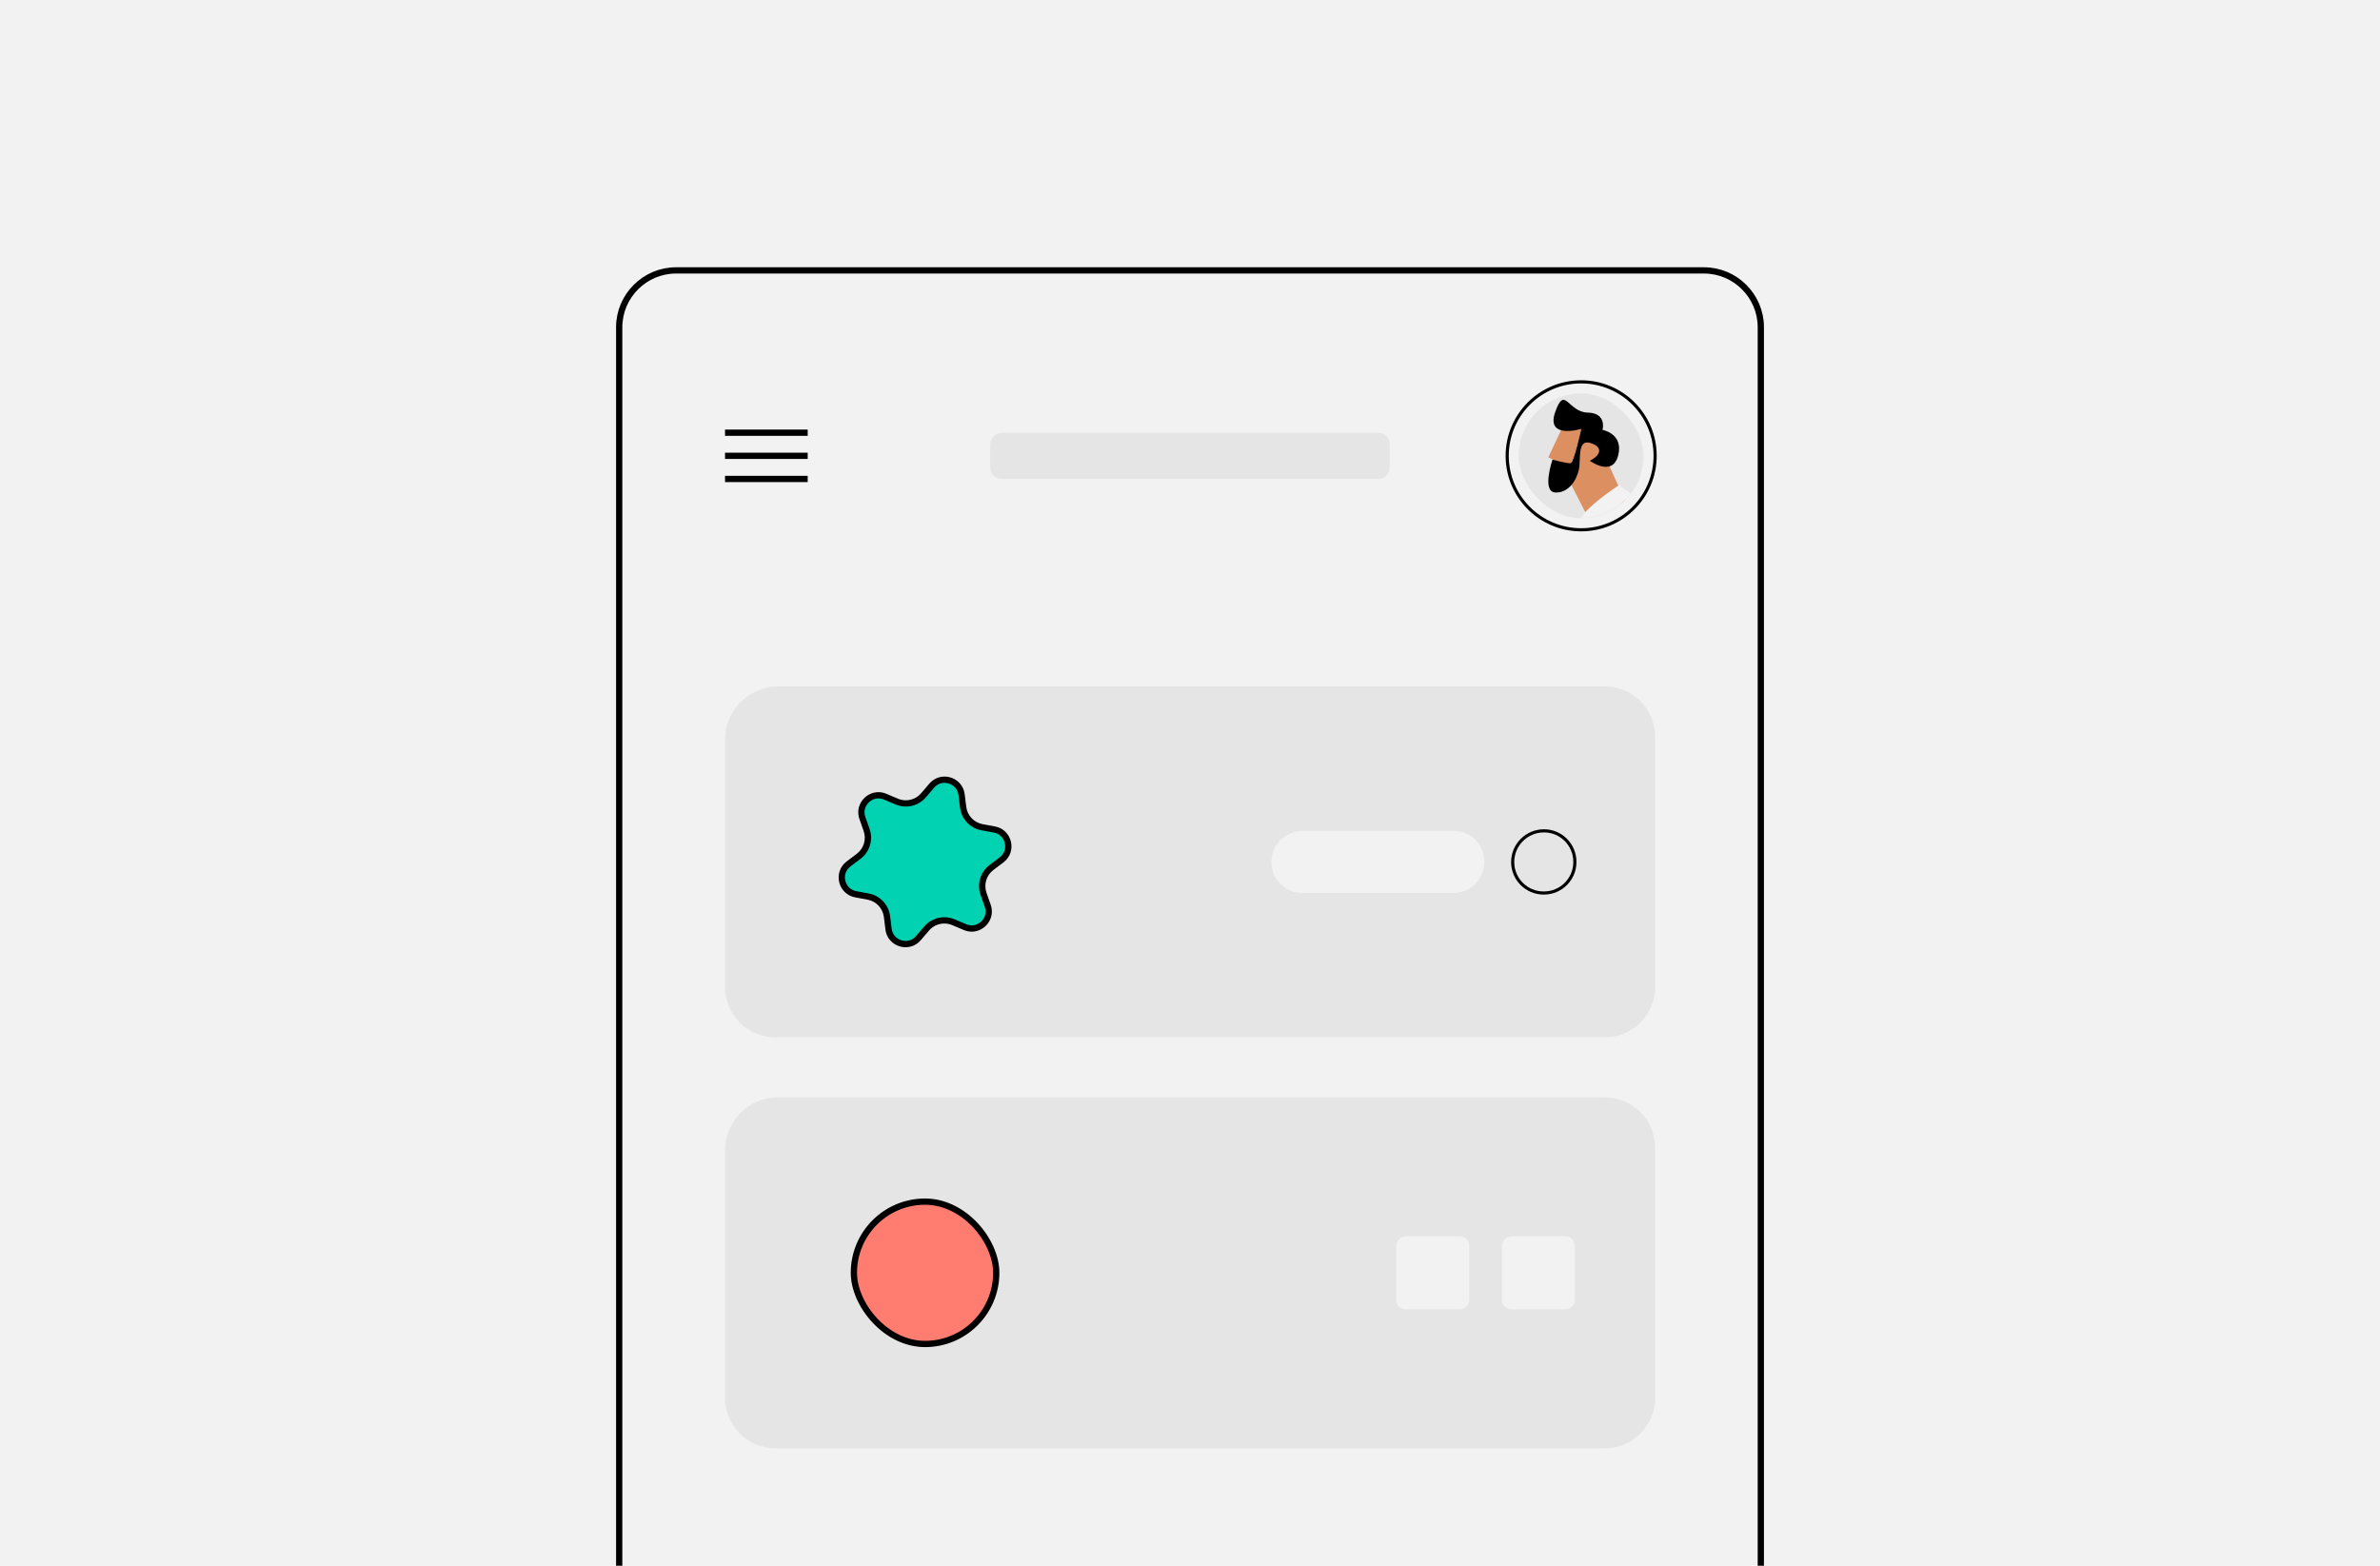
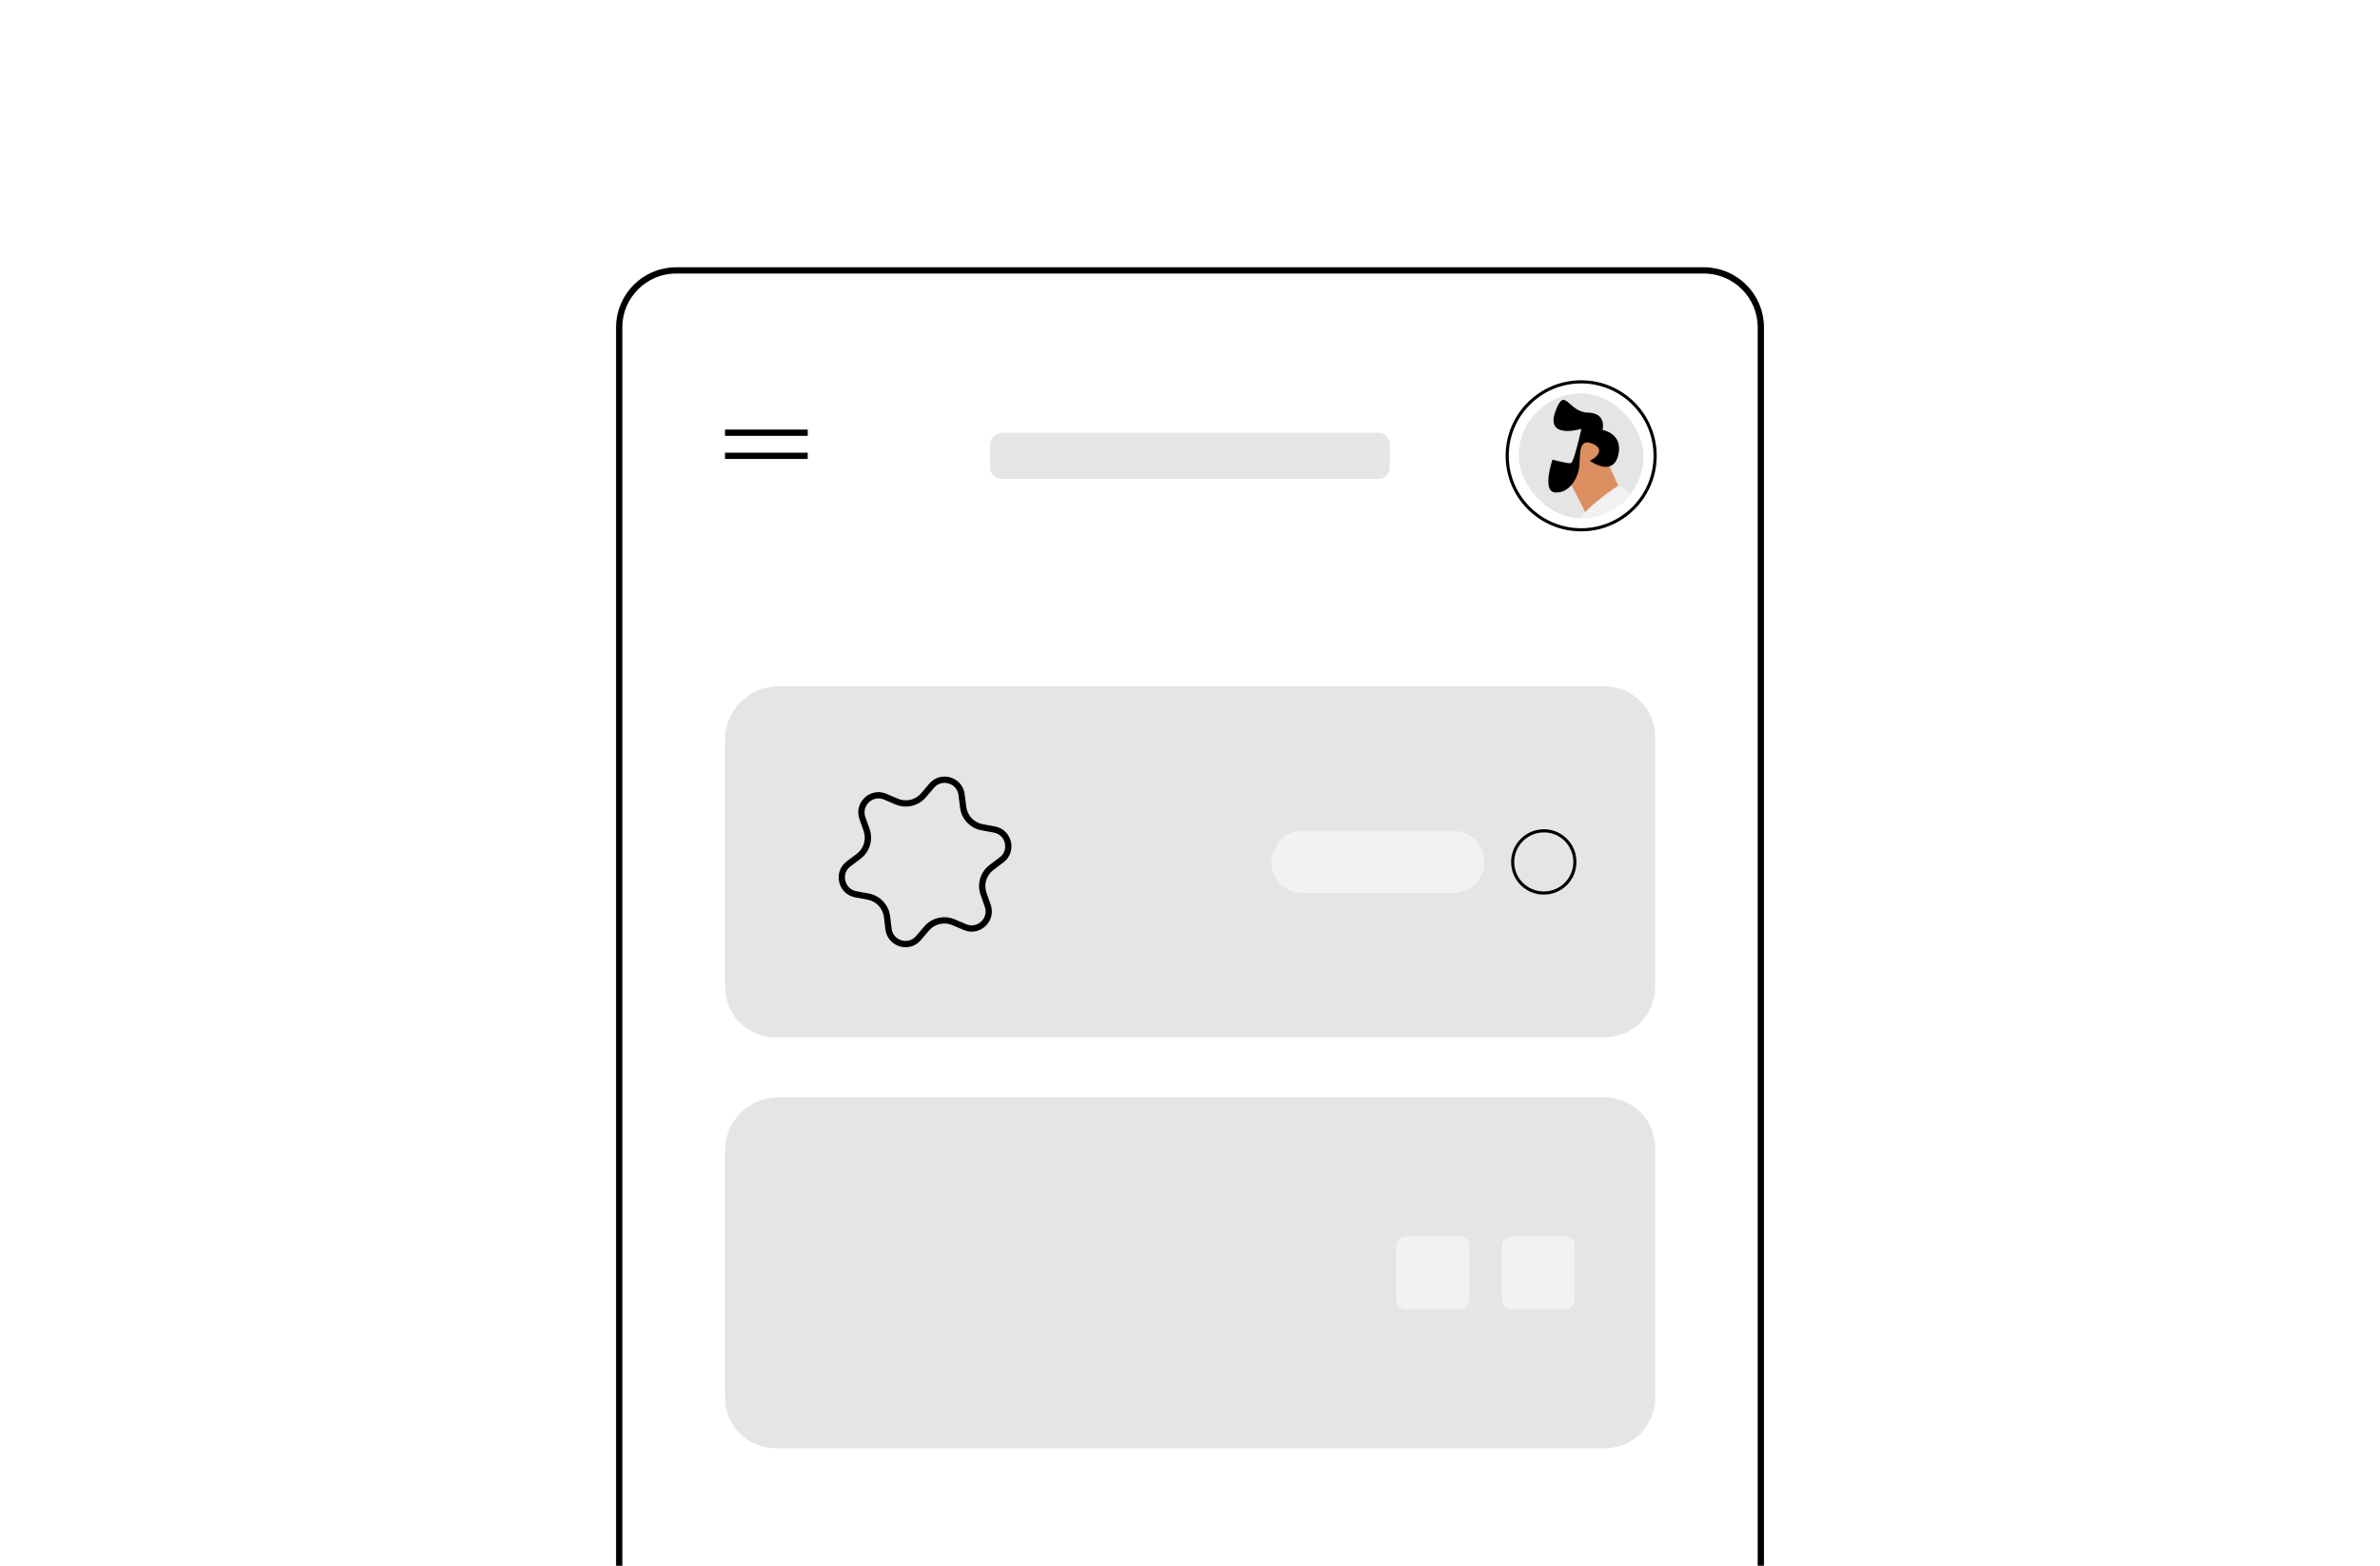
<svg xmlns="http://www.w3.org/2000/svg" id="Layer_1" viewBox="0 0 760 500">
  <defs>
    <style>.cls-1,.cls-2,.cls-3,.cls-4{fill:none;}.cls-5{clip-path:url(#clippath);}.cls-6{fill:#f2f2f2;}.cls-7{fill:#00d2b2;}.cls-8{fill:#e5e5e5;}.cls-9{fill:#dc8f60;}.cls-10{fill:#ff7d70;}.cls-10,.cls-2{stroke-width:2px;}.cls-10,.cls-2,.cls-3{stroke:#000;}.cls-10,.cls-2,.cls-3,.cls-4{stroke-miterlimit:10;}.cls-4{stroke:#241f20;stroke-width:.49px;}</style>
    <clipPath id="clippath">
      <rect class="cls-1" x="485.07" y="125.72" width="39.68" height="39.68" rx="19.84" ry="19.84" transform="translate(1009.82 291.13) rotate(-180)" />
    </clipPath>
  </defs>
-   <rect class="cls-6" x="-6.99" y="-7.62" width="773.99" height="515.23" />
  <path class="cls-2" d="M197.73,507.62V104.49c0-9.98,8.16-18.14,18.14-18.14h328.27c9.98,0,18.14,8.16,18.14,18.14V507.62" />
  <path class="cls-8" d="M248.54,219.19h263.88c8.89,0,16.11,7.22,16.11,16.11v79.87c0,8.89-7.22,16.11-16.11,16.11H247.63c-8.89,0-16.11-7.22-16.11-16.11v-78.96c0-9.39,7.63-17.02,17.02-17.02Z" />
  <path class="cls-8" d="M320.07,138.18h120.08c2.01,0,3.64,1.63,3.64,3.64v7.5c0,2.01-1.63,3.64-3.64,3.64h-120.3c-2.01,0-3.64-1.63-3.64-3.64v-7.28c0-2.13,1.73-3.86,3.86-3.86Z" />
  <path class="cls-6" d="M416,265.31h48.16c5.43,0,9.83,4.41,9.83,9.83v.18c0,5.43-4.41,9.83-9.83,9.83h-48.34c-5.43,0-9.83-4.41-9.83-9.83h0c0-5.53,4.49-10.02,10.02-10.02Z" />
  <path class="cls-3" d="M493.02,265.31h0c5.45,0,9.88,4.42,9.88,9.88v.1c0,5.45-4.42,9.88-9.88,9.88h-.1c-5.45,0-9.88-4.42-9.88-9.88h0c0-5.51,4.47-9.97,9.97-9.97Z" />
  <g>
-     <path class="cls-7" d="M289.18,301.48c-2.42,0-5.07-1.65-5.45-4.79l-.49-3.97c-.4-3.24-2.82-5.82-6.03-6.41l-3.94-.73c-2.16-.4-3.81-1.98-4.31-4.11-.5-2.13,.27-4.28,2.02-5.6l3.2-2.41c2.6-1.96,3.62-5.35,2.54-8.43l-1.33-3.78c-.6-1.69-.36-3.49,.67-4.94,1.04-1.47,2.7-2.35,4.45-2.35,.73,0,1.45,.15,2.15,.45l3.69,1.56c.92,.39,1.9,.59,2.91,.59,2.18,0,4.25-.95,5.66-2.61l2.6-3.04c1.06-1.24,2.51-1.92,4.1-1.92,2.42,0,5.06,1.65,5.45,4.79l.49,3.97c.4,3.24,2.82,5.81,6.03,6.41l3.94,.73c2.16,.4,3.81,1.98,4.31,4.11,.5,2.13-.27,4.28-2.02,5.6l-3.2,2.41c-2.6,1.96-3.62,5.35-2.54,8.43l1.33,3.78c.6,1.69,.36,3.49-.67,4.94-1.04,1.47-2.7,2.35-4.45,2.35-.73,0-1.45-.15-2.15-.45l-3.69-1.56c-.92-.39-1.9-.59-2.9-.59-2.18,0-4.25,.95-5.67,2.61l-2.6,3.04c-1.06,1.24-2.51,1.92-4.1,1.92Z" />
    <path d="M301.61,249.99h0c1.98,0,4.14,1.34,4.46,3.91l.49,3.97c.45,3.67,3.2,6.6,6.84,7.27l3.94,.73c1.79,.33,3.1,1.59,3.52,3.36,.42,1.77-.2,3.48-1.65,4.57l-3.2,2.41c-2.95,2.23-4.11,6.07-2.88,9.56l1.33,3.78c.67,1.89-.05,3.34-.54,4.03-.85,1.2-2.21,1.92-3.63,1.92-.59,0-1.18-.12-1.76-.37l-3.69-1.56c-1.05-.44-2.16-.67-3.29-.67-2.47,0-4.82,1.08-6.42,2.96l-2.6,3.04c-.86,1.01-2.05,1.57-3.34,1.57-1.98,0-4.14-1.34-4.46-3.91l-.49-3.97c-.45-3.67-3.2-6.6-6.84-7.27l-3.94-.73c-1.79-.33-3.1-1.59-3.52-3.36-.42-1.77,.2-3.48,1.65-4.57l3.2-2.41c2.95-2.23,4.11-6.07,2.88-9.56l-1.33-3.78c-.67-1.89,.05-3.34,.54-4.03,.85-1.2,2.21-1.92,3.63-1.92,.59,0,1.18,.12,1.76,.37l3.69,1.56c1.05,.44,2.16,.67,3.29,.67,2.47,0,4.82-1.08,6.42-2.96l2.6-3.04c.86-1.01,2.05-1.57,3.34-1.57m0-2c-1.75,0-3.53,.71-4.86,2.27l-2.6,3.04c-1.25,1.47-3.06,2.26-4.9,2.26-.85,0-1.7-.17-2.51-.51l-3.69-1.56c-.86-.36-1.71-.53-2.54-.53-4.18,0-7.62,4.2-6.06,8.62l1.33,3.78c.94,2.65,.05,5.6-2.2,7.3l-3.2,2.41c-4.48,3.38-2.81,10.47,2.71,11.49l3.94,.73c2.76,.51,4.88,2.76,5.22,5.55l.49,3.97c.44,3.53,3.4,5.67,6.45,5.67,1.75,0,3.53-.71,4.86-2.27l2.6-3.04c1.25-1.47,3.06-2.26,4.9-2.26,.85,0,1.7,.17,2.51,.51l3.69,1.56c.86,.36,1.71,.53,2.54,.53,4.18,0,7.62-4.2,6.06-8.62l-1.33-3.78c-.94-2.65-.05-5.6,2.2-7.3l3.2-2.41c4.48-3.38,2.81-10.47-2.71-11.49l-3.94-.73c-2.76-.51-4.88-2.76-5.22-5.55l-.49-3.97c-.44-3.53-3.4-5.67-6.45-5.67h0Z" />
  </g>
  <path class="cls-8" d="M248.54,350.41h263.88c8.89,0,16.11,7.22,16.11,16.11v79.87c0,8.89-7.22,16.11-16.11,16.11H247.63c-8.89,0-16.11-7.22-16.11-16.11v-78.96c0-9.39,7.63-17.02,17.02-17.02Z" />
  <g>
    <g>
      <rect class="cls-8" x="484.98" y="125.63" width="39.86" height="39.86" rx="19.93" ry="19.93" transform="translate(1009.82 291.13) rotate(-180)" />
      <g class="cls-5">
        <g>
          <g>
-             <path class="cls-9" d="M499.11,136.06l-4.69,9.98,8.28,4.04,3.55-14.02s-3.79,1.96-7.15,0Z" />
            <path class="cls-9" d="M506.24,163.57l-4.45-8.69,3.36-14.33s2.05-2.13,3.87-3.11c0,0,9.74,23.05,10.72,23.33,0,0-7.08-1.4-13.49,2.81Z" />
          </g>
          <path d="M495.76,146.74s-3.51,10.23,.84,10.52c4.35,.28,6.87-4.07,7.57-7.29,.7-3.22-.56-9.67,3.51-8.55,4.07,1.12,3.87,3.74,0,5.72,0,0,7.22,5.34,9.04-1.67,1.82-7.01-5-8.2-5-8.2,0,0,1.56-5.38-4.75-5.52-6.31-.14-7.28-8.97-10.36-.14-3.08,8.83,8.37,5.33,8.37,5.33,0,0-2.34,10.66-3.33,10.94-.98,.28-5.89-1.12-5.89-1.12Z" />
          <path class="cls-6" d="M566.84,243.15s-11.32-63.59-49.94-88.17c0,0-11.54,7.52-12.54,11.54-1,4.01-7.02,21.57,2.51,55.17l4.99,21.46h54.98Z" />
          <path class="cls-4" d="M514.69,202.74s-3.94-25.33-2.76-30.88" />
        </g>
      </g>
    </g>
    <circle class="cls-3" cx="504.91" cy="145.56" r="23.62" />
  </g>
  <g>
    <line class="cls-2" x1="231.52" y1="138.18" x2="257.92" y2="138.18" />
    <line class="cls-2" x1="231.52" y1="145.56" x2="257.92" y2="145.56" />
-     <line class="cls-2" x1="231.52" y1="152.95" x2="257.92" y2="152.95" />
  </g>
-   <rect class="cls-10" x="272.67" y="383.72" width="45.46" height="45.46" rx="22.73" ry="22.73" />
  <path class="cls-6" d="M482.75,394.79h17.09c1.69,0,3.05,1.37,3.05,3.05v17.21c0,1.69-1.37,3.05-3.05,3.05h-17.21c-1.69,0-3.05-1.37-3.05-3.05v-17.09c0-1.75,1.42-3.17,3.17-3.17Z" />
  <path class="cls-6" d="M449.03,394.79h17.09c1.69,0,3.05,1.37,3.05,3.05v17.21c0,1.69-1.37,3.05-3.05,3.05h-17.21c-1.69,0-3.05-1.37-3.05-3.05v-17.09c0-1.75,1.42-3.17,3.17-3.17Z" />
</svg>